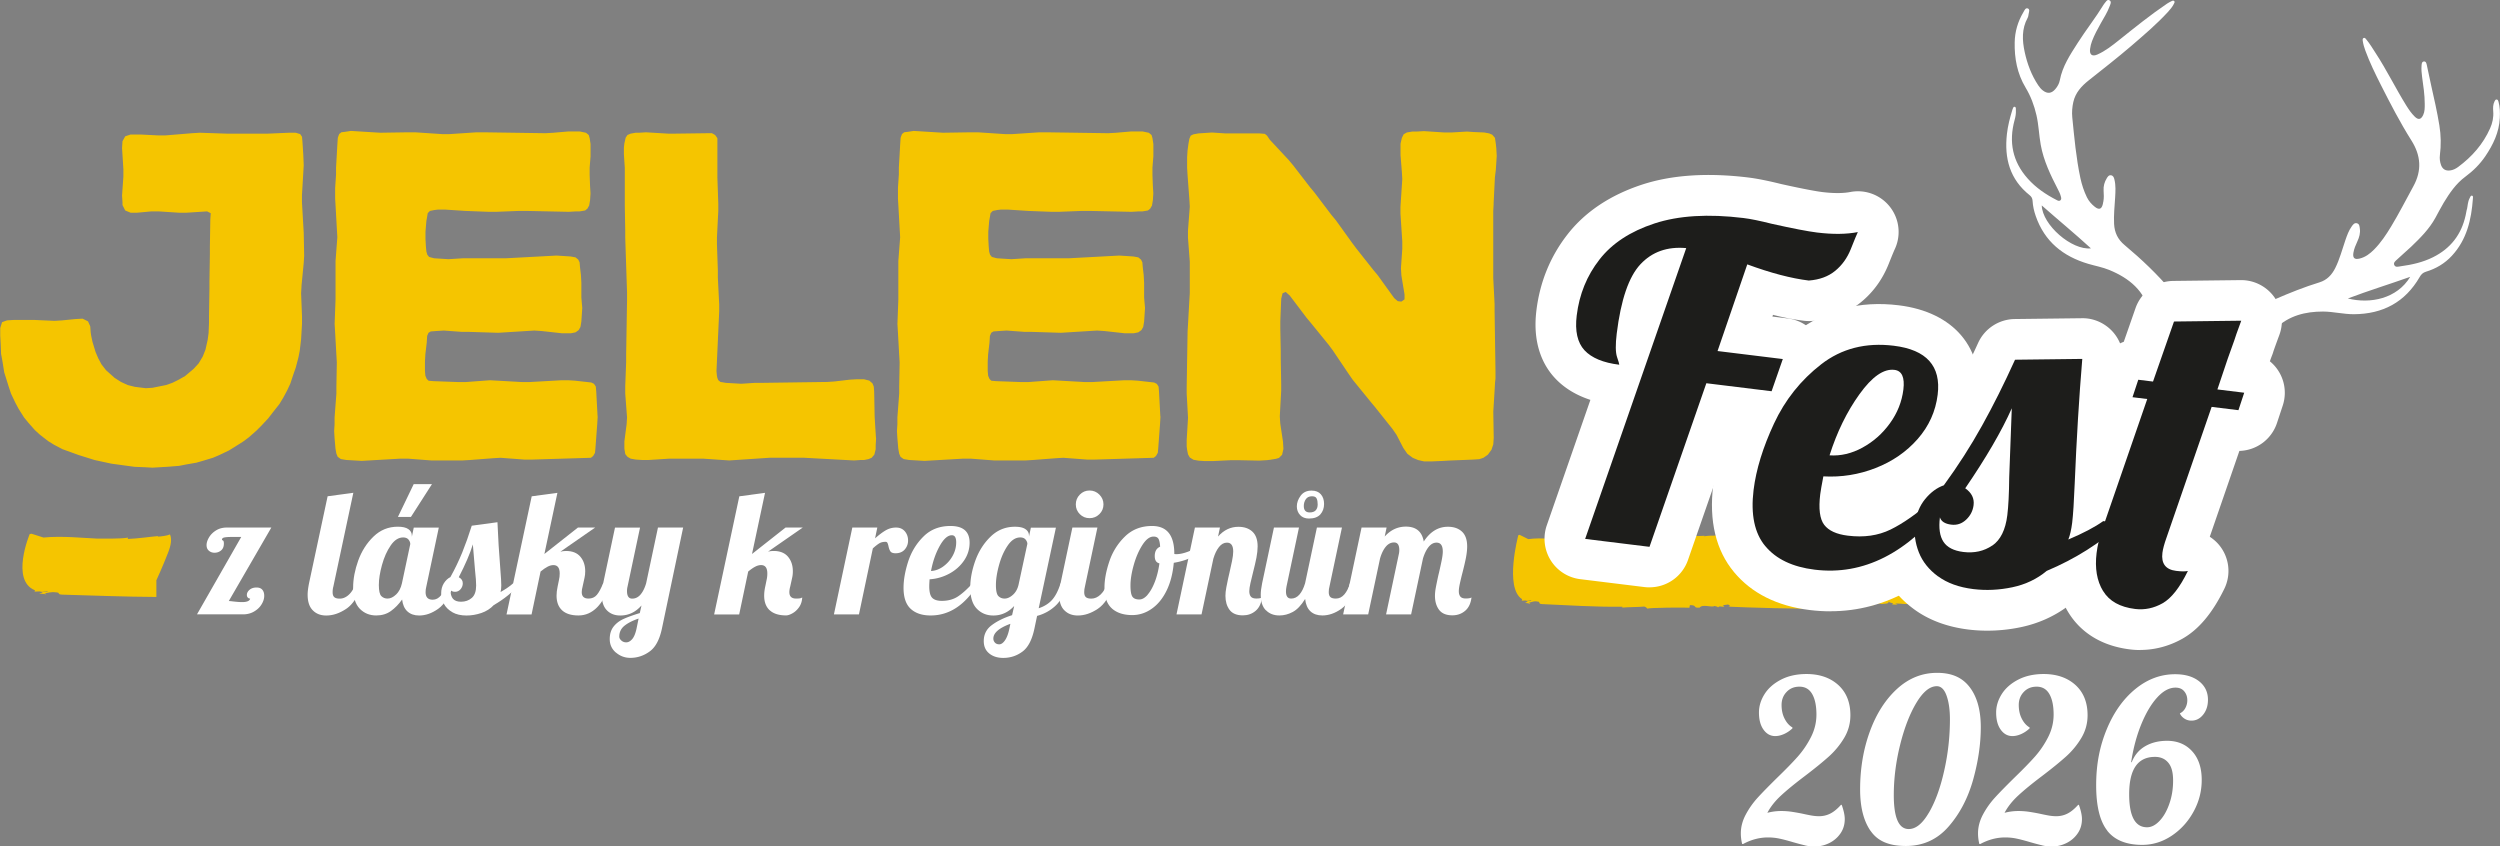
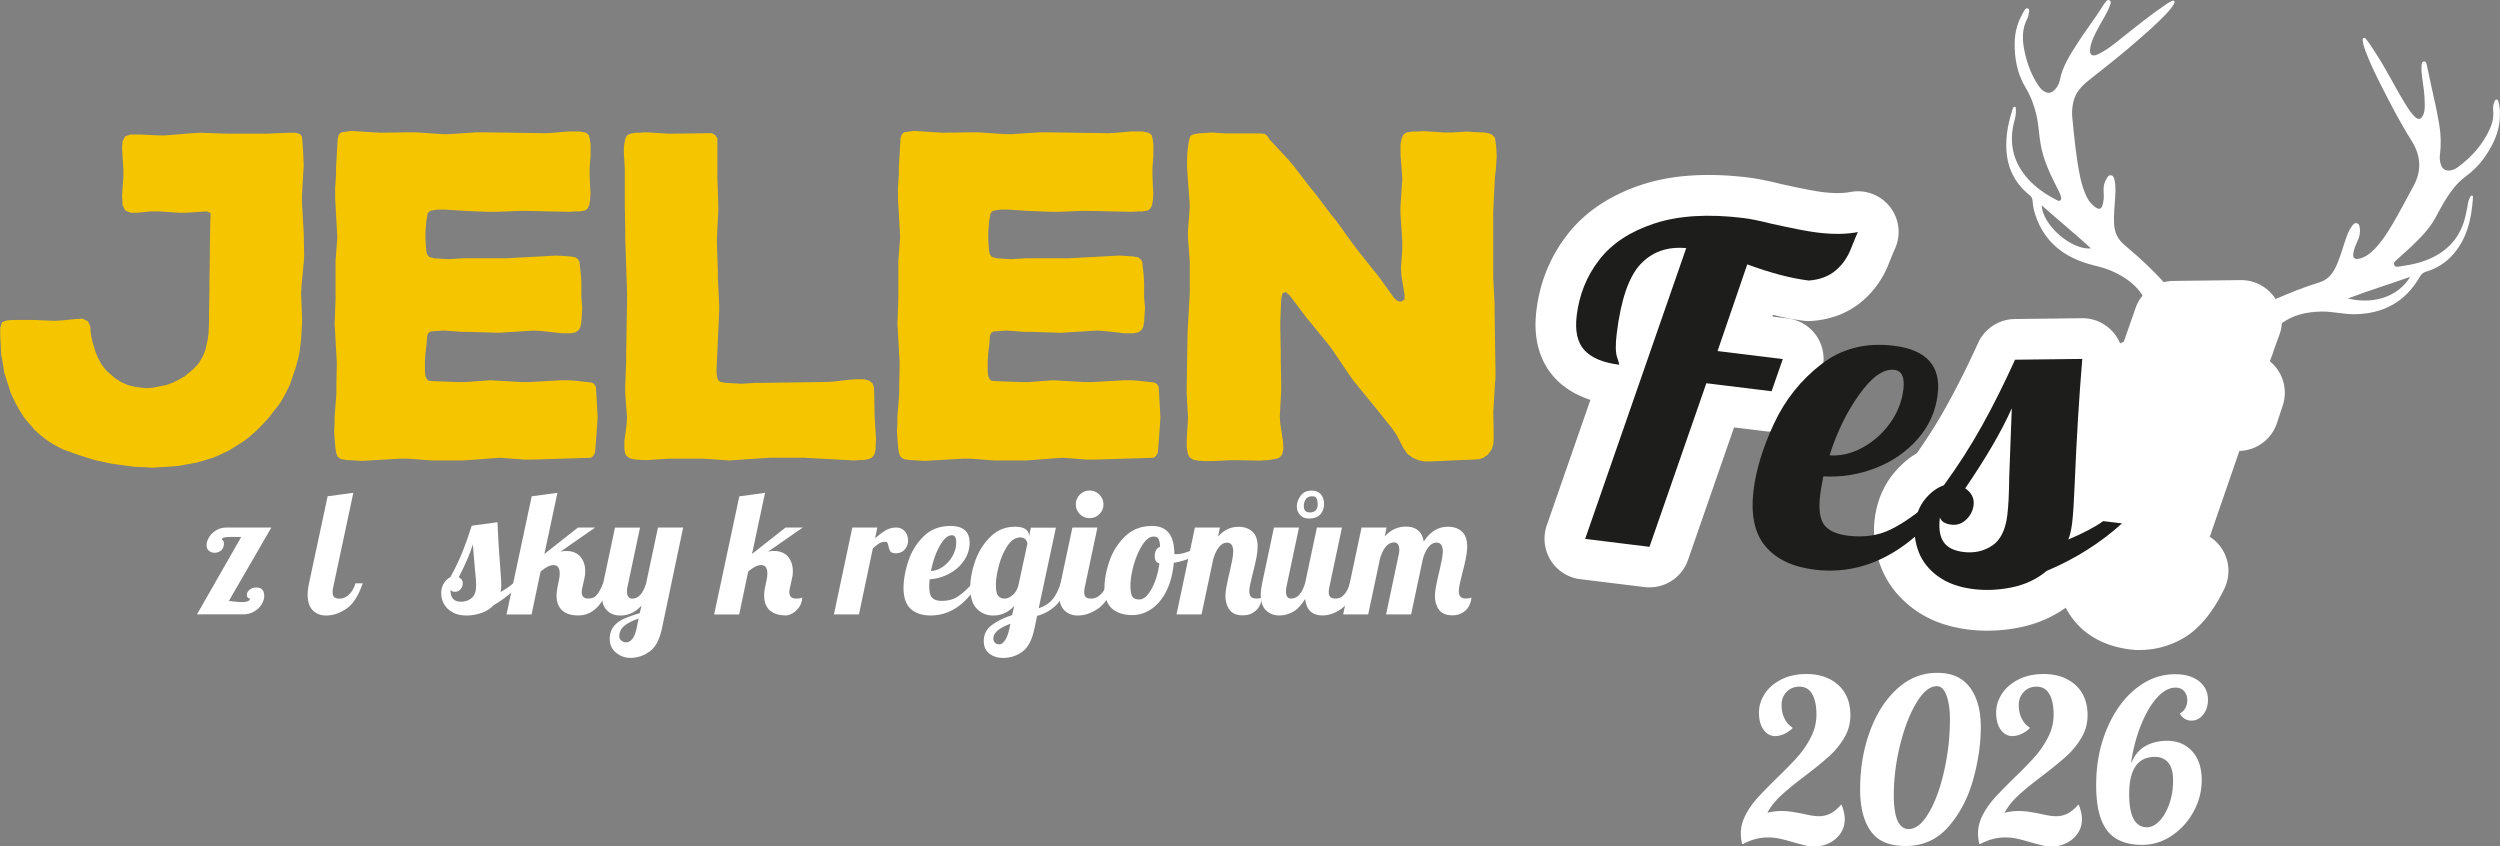
<svg xmlns="http://www.w3.org/2000/svg" id="Layer_2" viewBox="0 0 524.16 177.48">
  <rect x="0" y="0" width="524.16" height="177.48" fill="#808080" stroke="none" />
  <defs>
    <style>.cls-1{fill:#fff}.cls-2{fill:#f5c500}.cls-3{fill:#1d1d1b}</style>
  </defs>
  <g id="Layer_1-2">
-     <path d="m354.2 127.45.11-.58c1.69 0 .49.66 2.05.52.61-.82 2.59.08 3.13-.35-.01.07.75.09.7.35.23-.44.79-.1 1.27-.22.18-.12-.13-.13-.26-.27l1.1-.16c.43.14.54.4.07.45 2.88.16 16.73.59 19.84.36-.4-.34-1.36-.11-1.72-.64.82-.3 1.21.1 1.57-.21.32.79 1.8.19 2.43.98l.24-.45.41.27c3.61-.46.82-.23 4.03-.12 1.85-.07 2.73-.68 3.76-.46-.15 0-.56-.28-.08-.39.08.39 1.28-.28 1.51.11.47-.05 1.99 0 1.48-.53.26.27 1.62.38.81.61.46.02.9.09 1.23-.02l-.59-.15c1.55-.08 2.39.34 3.4-.15l-.57-.21c.93-.03 1.7-.07 2.06.45l-.95.16c1.54-.01 2.46-.05 3.74-.33h-.46c1.63-.54 10.16-.98 11.66-1.64l-.69-.41 1.29-.34c-.15 0-.62 1.33-.75 1.2 2.77-.04 17.17-.36 19.73-.08 1.03.23.19.65.17.72 1.26-.15.54-.43 1.61-.4.29.07-.06.32-.22.38.47-.05.9.09.94-.1-.58-.15-.34-.66-.58-.99l1.37.04-.06.32c.31.01.78-.88 2.12-.7 2.27.14 4.75.03 7.03.1-.04.19-.52.31-1 .42.31.01.77-.04 1.06.1-.55-.34.96-.23.53-.37 1.68-.78 3.84-.07 5.32-.6.13-.71 3.17-12.12 3.17-12.96.46.02.92.03 1.06.1-.12-.2-1.02-.29-1.5-.18l-.08.45c-1.1.16-.26-.27-1.34-.24-.06-.37.94-.45 1.81-.48-.79-.04-1.57-.31-1.89.09-.74-.15.08-.45-.81-.61-.63.11-1.47.47-2.2.25v-.07c-1.76-.38-2.7.56-4.31.18l.17-.12c-.57-.21-1.7.07-2.73-.15.29.07.55.34-.07.38-1.19-.23-1.99 0-2.86-.29l-.83.36c-4.13-.07-20.44.44-24.59.5l.16-.06c-6.32.18-19.3.15-25.83.65-1.01-.35-2.4-.27-3.46-.37.59.15.38.4-.07.39-3.21-.04-.22.24-3.47.4-3.74.33-18.05-.05-21.37-.35-1.78.52-4.01.13-5.76.46l.18-.12c-1.88.2-12.5-.29-14.68-.1l.29.07c-1.9.32-1.64-.25-3.14-.43.2.59-1.43.92-2.05.96l.02-.13c-.94.1-3.06.61-4.61.69l.06-.32c-1.29.35-3.72.2-4.65.24-2.12-.13-5.39-.69-8.23-.27l-1.83-.91-.27.09s-2.95 11.05.79 13.4l-.06.32.74-.04c.89.16 1.3-.21 1.24.11l-1.22-.04c.89.09.27.26-.07.44.37.03.73.07 1.03.17.18-.12-.13-.13-.27-.2.48-.11 1.15-.41 1.73-.27.92.03.06.52 1.13.55 5.63.25 11.08.62 16.77.55.13.13-.02.13-.19.19 1.71-.14 3.24-.09 4.8-.23.43.14.55.34.68.47-.26-.27 8.62-.29 8.76-.22m-321.4-5.77s1.34-2.9 2.46-5.81c.66-1.71.78-2.85.39-3.79-.6.28-1.93.44-2.55.46l.03-.11c-1.29.09-4.22.53-6.35.6l.08-.28c-1.78.3-5.12.18-6.4.21-2.92-.12-7.43-.61-11.34-.23l-2.52-.8-.37.08s-4.07 9.71 1.1 11.78l-.08.28 1.02-.04c1.22.14 1.79-.19 1.71.09l-1.68-.03c1.23.08.37.23-.1.39.51.03 1.01.06 1.42.15.24-.11-.18-.12-.37-.18.66-.1 1.58-.36 2.39-.23 1.26.03.08.46 1.55.49 6.59.18 13.01.45 19.6.48v-3.5Z" class="cls-2" />
    <path d="M428.08 43.07c.13 4.1 6.29 9.44 10.31 9-3.37-3.09-6.85-5.95-10.31-9m12.91-.76c.15-.78.11-1.57.06-2.35-.06-.93.17-1.79.66-2.58.2-.33.43-.71.91-.63.46.08.6.48.69.86.32 1.25.23 2.53.16 3.8-.11 1.85-.32 3.69-.22 5.54.09 1.81.78 3.25 2.21 4.44 3.54 2.96 6.88 6.13 9.86 9.66.63.74 1.17 1.55 1.75 2.33.21.28.26.53-.08.76-1.23.88-2.49 1.68-3.94 2.17-.42.14-.86.2-1.3.16-.5-.04-.9-.28-1.01-.8-1.05-4.7-4.3-7.34-8.5-9.07-1.42-.58-2.93-.85-4.39-1.28-5.3-1.56-9.18-4.68-11.03-10.03-.36-1.03-.6-2.1-.66-3.19-.03-.51-.22-.85-.61-1.17-4.17-3.32-5.34-7.74-4.77-12.83.19-1.71.62-3.36 1.12-5 .01-.04.02-.09.04-.13.12-.23.15-.65.48-.58.31.07.23.47.24.73.04.7-.08 1.38-.27 2.05-1.25 4.58-.44 8.7 2.76 12.28 1.7 1.91 3.78 3.32 6.04 4.48.25.13.52.29.78.09.29-.22.2-.54.12-.83-.13-.52-.36-1-.61-1.47-1.54-2.99-3.01-6.02-3.61-9.36-.37-2.04-.42-4.14-.89-6.18-.47-2.07-1.2-4.01-2.3-5.84-1.74-2.89-2.34-6.12-2.27-9.46.04-2.26.67-4.38 1.83-6.33.21-.36.43-.96.92-.78.5.18.23.77.17 1.18-.04.27-.08.57-.21.8-1.26 2.3-1.14 4.72-.61 7.17.54 2.48 1.42 4.84 2.84 6.97.27.41.58.78.97 1.08.96.74 1.82.64 2.61-.29.46-.54.81-1.16.94-1.84.55-2.95 2.18-5.38 3.75-7.84 1.74-2.73 3.76-5.28 5.45-8.05.04-.06.07-.12.12-.17.32-.33.58-1.01 1.11-.71.5.29.14.9-.02 1.33-.45 1.22-1.16 2.31-1.79 3.44-.69 1.23-1.37 2.47-1.87 3.79-.2.52-.33 1.06-.4 1.61-.17 1.22.42 1.68 1.53 1.19 1.69-.75 3.12-1.89 4.55-3.03 3.29-2.63 6.57-5.28 10.06-7.64.29-.19.6-.35.91-.51.18-.09.4-.21.58-.03.18.18.04.39-.05.57-.32.65-.79 1.2-1.27 1.73-2.38 2.58-5.04 4.84-7.69 7.12-2.9 2.49-5.92 4.83-8.91 7.21-1.51 1.2-2.79 2.58-3.23 4.55-.23 1.05-.32 2.11-.22 3.17.43 4.28.81 8.57 1.71 12.79.3 1.38.74 2.72 1.36 4 .4.81.97 1.46 1.67 2.01.88.69 1.42.49 1.67-.58.04-.16.06-.32.09-.48m64.36 15.73c-4.41 1.57-8.73 2.89-13.08 4.54 4.72 1.19 10.31.04 13.08-4.54m11.89-14.13c.16-.69.15-1.59.58-2.39.12-.22.19-.56.49-.49.28.06.2.39.18.6-.32 4.42-1.27 8.61-4.41 12-1.5 1.62-3.34 2.71-5.44 3.34-.62.19-.99.54-1.31 1.11-3.06 5.29-7.73 7.76-13.78 7.8-2.18.01-4.32-.55-6.49-.56-3.7 0-7.11.85-9.89 3.49-.49.46-.93.97-1.3 1.53-.42.66-.86.78-1.59.47-.47-.2-.88-.5-1.26-.85-.93-.89-1.64-1.94-2.35-3-.28-.42-.23-.67.19-.96 1.91-1.33 4-2.33 6.12-3.25 3.06-1.33 6.15-2.57 9.34-3.55 1.58-.49 2.58-1.56 3.3-2.98.94-1.87 1.45-3.9 2.13-5.86.35-1.01.7-2.01 1.33-2.89.26-.36.54-.77 1.05-.67.57.12.59.66.65 1.11.14.95-.11 1.83-.51 2.69-.36.78-.7 1.56-.84 2.42-.17 1.06.23 1.45 1.28 1.2 1.24-.29 2.21-1.04 3.08-1.92 1.41-1.43 2.51-3.09 3.54-4.79 1.67-2.75 3.12-5.62 4.67-8.44 1.83-3.32 1.59-6.47-.41-9.63-2.36-3.74-4.39-7.67-6.39-11.62-1.19-2.36-2.35-4.73-3.26-7.21-.24-.65-.44-1.32-.54-2.01-.03-.22-.08-.51.16-.63.25-.13.43.11.57.29.74.89 1.33 1.89 1.96 2.86 2.32 3.55 4.18 7.37 6.41 10.97.53.85 1.08 1.67 1.8 2.37.75.74 1.31.61 1.76-.34.35-.74.33-1.54.33-2.32 0-1.93-.3-3.83-.56-5.73-.1-.76-.17-1.52-.11-2.28.03-.37.04-.84.47-.9.47-.07.57.44.64.77.32 1.4.59 2.81.9 4.21.63 2.8 1.27 5.6 1.73 8.43.34 2.07.37 4.14.11 6.22-.09.72 0 1.44.25 2.12.32.84.96 1.21 1.86 1.1.64-.07 1.21-.36 1.71-.73 2.9-2.14 5.22-4.77 6.7-8.09.51-1.14.76-2.32.66-3.57-.06-.72-.06-1.44.28-2.11.1-.19.19-.4.44-.38.25.02.32.24.38.44.32 1.13.34 2.29.28 3.44-.14 3-1.39 5.58-3.03 8.01-1.14 1.68-2.56 3.09-4.2 4.3-1.95 1.44-3.3 3.42-4.54 5.47-.62 1.03-1.16 2.11-1.74 3.16-1.29 2.35-3.16 4.21-5.07 6.04-.95.91-1.98 1.75-2.93 2.66-.32.31-.87.67-.61 1.2.26.54.87.31 1.33.25 2.35-.32 4.65-.83 6.79-1.9 3.68-1.83 5.95-4.76 6.83-8.76.08-.36.14-.73.25-1.26" class="cls-1" />
    <path d="m63.22 59.96-.09 1.52.19 4.83v1.61l-.19 3.22-.28 2.37-.28 1.42-.57 2.18-.47 1.33-.66 1.99-.66 1.42-.76 1.42-.85 1.42-1.42 1.8-.95 1.23-1.42 1.52-1.04 1.04-1.61 1.42-1.14.85-1.8 1.14-1.23.76-1.99.95-1.33.57-2.18.66-1.33.38-2.18.38-1.42.28-2.37.19-3.22.19-1.61-.09-2.18-.09-4.83-.66-3.51-.76-3.32-1.04-3.41-1.23-1.8-.95-1.23-.76-1.71-1.33-1.04-.95-1.42-1.61-.85-1.04-1.14-1.8-.66-1.23-.95-1.99-.47-1.42-.95-3.03-.38-2.37-.28-1.52L.14 72l-.09-1.61v-1.61l.38-1.23 1.04-.38 1.42-.09h4.27l4.27.19 1.52-.09 2.84-.28 1.52-.09 1.14.57.47 1.04.09 1.23.09.66.28 1.33.66 2.18.57 1.33.66 1.23.95 1.23 1.8 1.61 1.33.85 1.42.66 1.52.38 2.27.28 1.42-.09 2.84-.57 1.33-.47 1.33-.66 1.33-.76 1.8-1.52 1.04-1.14.85-1.42.57-1.42.47-2.09.19-1.42.09-2.18v-1.42l.09-5.69v-1.52l.09-5.78v-1.52l.09-5.69.09-1.33-.76-.38-4.36.28h-1.52l-4.27-.28h-1.52l-3.03.28h-1.33l-1.14-.47-.57-1.14v-.57L25.59 41l.28-3.98V35.5l-.28-4.46.09-1.42.57-1.04 1.14-.38h1.99l3.79.19h1.52l5.69-.47 1.52-.09 5.59.19h8.72l4.36-.19h1.42l.95.28.38.57.09 1.04.09 1.33.09 1.42.09 2.18-.09 1.52-.28 4.74v1.52l.28 4.83.09 1.52.09 4.83-.09 1.52-.47 4.83Zm62.09 27.39-.09 1.52-.38 5.12-.09.95-.38.66-.47.38-12.42.38h-1.52l-5.02-.38-1.52.09-4.93.38-1.52.09h-6.54l-4.93-.38h-1.52l-8.15.47-3.22-.19-1.14-.19-.66-.47-.28-.66-.19-1.04-.19-2.18-.09-1.52.09-1.42v-1.42l.38-5.02V81l.09-5.02-.09-1.52-.28-5.02-.09-1.52.19-5.12v-8.06l.38-5.02-.09-1.52-.28-5.02-.09-1.52v-2.27l.19-2.84v-1.42l.28-4.93.09-1.33.28-.76.47-.38.76-.09 1.23-.19 6.16.38 5.78-.09h1.52l5.69.38h1.52l5.69-.38h1.52l12.89.19 1.61-.09 3.22-.28h2.37l1.33.28.57.47.19.66.19 1.23v2.56l-.19 2.37v1.61l.09 2.37.09 1.42-.09 1.42-.19 1.14-.38.66-.47.38-1.14.19h-.76l-1.52.09-8.91-.19h-1.52l-4.83.19h-1.52l-4.93-.19-4.27-.28h-1.42l-.76.09-.95.19-.47.47-.09.57-.19 1.04-.19 2.27v1.52l.09 1.61.1 1.04.19.66.38.47 1.04.28 3.03.19 3.03-.19h9l10.62-.57 2.94.19 1.04.19.57.47.28.57.09 1.04.19 1.61.09 1.61v3.13l.19 2.18-.19 2.84-.19 1.14-.38.66-.66.47-.95.19h-1.9l-4.27-.47-1.52-.1-7.58.47-6.07-.19h-1.52l-3.79-.28-1.61.1-1.14.09-.47.28-.28.66-.09 1.42-.28 2.37-.09 1.52v2.09l.09.95.28.66.38.38 1.04.09 5.21.19h1.52l5.12-.38 6.73.38h1.52l6.73-.38h1.42l1.42.09 3.41.38.57.28.38.57.09 1.04.28 5.21Zm58.38 4.46-.09 1.52v.85l-.28 1.14-.57.66-.66.28-.95.19h-.76l-1.33.09-10.52-.57h-7.11l-8.53.57-5.5-.38h-7.01l-4.36.28h-1.42l-1.33-.09-1.04-.19-.66-.38-.47-.57-.19-1.14v-1.52l.47-3.6.09-1.42-.38-5.02v-1.52l.19-5.02v-1.52l.19-11.56v-1.52l-.38-11.56v-1.52l-.09-5.02v-8.06l-.19-2.84v-1.42l.09-.85.28-1.23.38-.57.66-.28 1.04-.19h.76l1.42-.09 4.64.28h1.52l6.73-.09h.95l.66.38.47.66v8.25l.19 5.5v1.52l-.28 5.5v1.52l.19 5.5v1.52l.28 5.5v1.52l-.57 12.51.09.95.09.47.19.47.47.38 1.14.19 3.22.19 2.84-.19h1.52l13.65-.19 1.52-.1 3.22-.38 1.52-.09h1.42l1.14.28.66.57.28.66.09 1.04.1 5.31.09 1.52.19 2.94Zm59.62-4.46-.09 1.52-.38 5.12-.09.95-.38.66-.47.38-12.42.38h-1.52l-5.02-.38-1.52.09-4.93.38-1.52.09h-6.54l-4.93-.38h-1.52l-8.15.47-3.22-.19-1.14-.19-.66-.47-.28-.66-.19-1.04-.19-2.18-.09-1.52.09-1.42v-1.42l.38-5.02V81l.09-5.02-.09-1.52-.28-5.02-.09-1.52.19-5.12v-8.06l.38-5.02-.09-1.52-.28-5.02-.09-1.52v-2.27l.19-2.84v-1.42l.28-4.93.09-1.33.28-.76.47-.38.76-.09 1.23-.19 6.16.38 5.78-.09h1.52l5.69.38h1.52l5.69-.38h1.52l12.89.19 1.61-.09 3.22-.28h2.37l1.33.28.57.47.19.66.19 1.23v2.56l-.19 2.37v1.61l.09 2.37.09 1.42-.09 1.42-.19 1.14-.38.66-.47.38-1.14.19h-.76l-1.52.09-8.91-.19h-1.52l-4.83.19h-1.52l-4.93-.19-4.27-.28h-1.42l-.76.09-.95.19-.47.47-.09.57-.19 1.04-.19 2.27v1.52l.09 1.61.09 1.04.19.66.38.47 1.04.28 3.03.19 3.03-.19h9l10.62-.57 2.94.19 1.04.19.57.47.28.57.09 1.04.19 1.61.09 1.61v3.13l.19 2.18-.19 2.84-.19 1.14-.38.66-.66.47-.95.19h-1.9l-4.27-.47-1.52-.1-7.58.47-6.07-.19h-1.52l-3.79-.28-1.61.1-1.14.09-.47.28-.28.66-.09 1.42-.28 2.37-.09 1.52v2.09l.09.95.28.66.38.38 1.04.09 5.21.19h1.52l5.12-.38 6.73.38h1.52l6.73-.38h1.42l1.42.09 3.41.38.57.28.38.57.09 1.04.28 5.21Zm69.86-44.64-.09 1.52v14.03l.28 5.5v1.52l.19 12.51v1.61l-.09.76-.09 1.61-.28 4.55.09 5.5-.09 1.33-.38 1.14-.76 1.04-.95.66-.85.28-1.33.09-4.83.19-1.52.09-2.37.1h-1.52l-1.23-.28-1.14-.47-1.14-.85-.85-1.23-1.42-2.75-.85-1.23-3.7-4.64-.95-1.14-3.7-4.55-.85-1.23-3.32-4.93-.85-1.14-3.7-4.55-.95-1.14-3.51-4.64-.85-.76-.66.28-.28 1.14-.19 4.74v1.52l.09 4.74v1.52l.09 5.31v1.52l-.29 5.31.1 1.52.57 3.79.09 1.52-.28 1.23-.66.66-.66.19-1.14.19-.76.09-1.61.09-4.36-.09h-1.52l-3.89.19h-1.52l-1.42-.09-1.04-.19-.76-.47-.38-.66-.19-.95-.09-.66v-1.42l.19-3.13.09-1.52-.28-5.02v-1.52l.19-11.56.09-1.52.28-5.02.09-1.52v-6.54l-.38-5.02v-1.52l.38-5.02-.09-1.52-.38-5.12-.09-1.52v-2.18l.09-1.42.19-1.42.19-1.04.28-.66.57-.28 1.04-.19 2.84-.19 2.84.19h7.11l1.14.09.47.38.57.85 3.98 4.27.95 1.14 3.51 4.55.95 1.14 3.51 4.64.95 1.14 3.41 4.74.85 1.14 3.6 4.55.95 1.14 3.41 4.74.76.66.76.09.66-.47v-1.04l-.66-3.98-.09-1.52.28-4.08v-1.52l-.38-5.78v-1.52l.38-5.78-.09-1.52-.28-3.51v-2.37l.28-1.23.38-.76.66-.38 1.14-.19h.85l1.61-.09 4.27.28h1.52l3.22-.19 1.42.1 2.18.09 1.04.19.66.28.57.66.19 1.33.09.85.09 1.61-.19 2.94-.19 1.52-.28 5.59Z" class="cls-2" />
    <path d="M378.44 177.24c-.68-.16-1.51-.38-2.49-.66-1.17-.35-2.14-.6-2.9-.76-.76-.16-1.55-.24-2.37-.24-1.77 0-3.51.46-5.22 1.38h-.19c-.19-.76-.28-1.5-.28-2.23 0-1.33.34-2.63 1.02-3.92a17.39 17.39 0 0 1 2.49-3.54c.98-1.08 2.33-2.45 4.03-4.13 1.8-1.74 3.26-3.23 4.37-4.48 1.11-1.25 2.04-2.63 2.8-4.13.76-1.5 1.14-3.08 1.14-4.72 0-1.8-.29-3.23-.88-4.27-.59-1.04-1.48-1.57-2.68-1.57-1.11 0-2.01.37-2.71 1.12-.7.74-1.04 1.65-1.04 2.73s.21 2.03.64 2.87c.43.84.97 1.45 1.64 1.83v.19c-.54.51-1.12.9-1.76 1.19-.63.28-1.25.43-1.85.43-.98 0-1.8-.44-2.44-1.33-.65-.89-.97-2.09-.97-3.61 0-1.33.39-2.61 1.16-3.84s1.92-2.25 3.44-3.04 3.31-1.19 5.36-1.19c2.75 0 4.97.77 6.67 2.3 1.69 1.54 2.54 3.65 2.54 6.34 0 1.71-.43 3.29-1.3 4.75a16.86 16.86 0 0 1-3.2 3.89c-1.27 1.14-2.96 2.52-5.08 4.13-2.09 1.58-3.75 2.94-4.98 4.08-1.23 1.14-2.18 2.34-2.85 3.61.92-.25 1.9-.38 2.94-.38.76 0 1.55.06 2.37.19.82.13 1.6.27 2.33.43.13.03.54.12 1.26.26.71.14 1.35.21 1.92.21.85 0 1.64-.18 2.37-.55.73-.36 1.49-.99 2.28-1.87l.14.09c.41 1.17.62 2.15.62 2.94 0 1.11-.29 2.1-.88 2.97a6.05 6.05 0 0 1-2.35 2.04c-.98.49-2.03.74-3.13.74-.63 0-1.29-.08-1.97-.24Zm13.74-3.04c-1.46-2.12-2.18-5.01-2.18-8.68 0-4.37.68-8.42 2.04-12.15 1.36-3.73 3.27-6.71 5.72-8.95 2.45-2.23 5.24-3.35 8.38-3.35s5.32 1.01 6.86 3.04c1.53 2.02 2.3 4.81 2.3 8.35s-.54 7.19-1.61 11.03c-1.08 3.84-2.79 7.12-5.15 9.82s-5.34 4.06-8.95 4.06-5.95-1.06-7.4-3.18Zm12.24-3.8c1.33-2.28 2.4-5.2 3.2-8.78.81-3.57 1.21-7.18 1.21-10.82 0-1.99-.24-3.65-.71-4.96s-1.16-1.97-2.04-1.97c-1.46 0-2.88 1.16-4.27 3.46-1.39 2.31-2.53 5.25-3.42 8.83-.89 3.58-1.33 7.09-1.33 10.54 0 4.75 1.04 7.12 3.13 7.12 1.49 0 2.89-1.14 4.22-3.42Zm23.75 6.84c-.68-.16-1.51-.38-2.49-.66-1.17-.35-2.14-.6-2.9-.76-.76-.16-1.55-.24-2.37-.24-1.77 0-3.51.46-5.22 1.38H415c-.19-.76-.28-1.5-.28-2.23 0-1.33.34-2.63 1.02-3.92a17.39 17.39 0 0 1 2.49-3.54c.98-1.08 2.33-2.45 4.03-4.13 1.8-1.74 3.26-3.23 4.37-4.48 1.11-1.25 2.04-2.63 2.8-4.13.76-1.5 1.14-3.08 1.14-4.72 0-1.8-.29-3.23-.88-4.27-.59-1.04-1.48-1.57-2.68-1.57-1.11 0-2.01.37-2.71 1.12-.7.74-1.04 1.65-1.04 2.73s.21 2.03.64 2.87c.43.84.97 1.45 1.64 1.83v.19c-.54.51-1.12.9-1.76 1.19-.63.28-1.25.43-1.85.43-.98 0-1.8-.44-2.44-1.33-.65-.89-.97-2.09-.97-3.61 0-1.33.39-2.61 1.16-3.84s1.92-2.25 3.44-3.04 3.31-1.19 5.36-1.19c2.75 0 4.97.77 6.67 2.3 1.69 1.54 2.54 3.65 2.54 6.34 0 1.71-.43 3.29-1.3 4.75a16.86 16.86 0 0 1-3.2 3.89c-1.27 1.14-2.96 2.52-5.08 4.13-2.09 1.58-3.75 2.94-4.98 4.08-1.23 1.14-2.18 2.34-2.85 3.61.92-.25 1.9-.38 2.94-.38.76 0 1.55.06 2.37.19.82.13 1.6.27 2.33.43.13.03.54.12 1.26.26.71.14 1.35.21 1.92.21.85 0 1.64-.18 2.37-.55.73-.36 1.49-.99 2.28-1.87l.14.09c.41 1.17.62 2.15.62 2.94 0 1.11-.29 2.1-.88 2.97a6.05 6.05 0 0 1-2.35 2.04c-.98.49-2.03.74-3.13.74-.63 0-1.29-.08-1.97-.24Zm13.67-3.06c-1.57-1.98-2.35-5.16-2.35-9.56s.74-8.14 2.21-11.7c1.47-3.56 3.47-6.38 6-8.45 2.53-2.07 5.31-3.11 8.35-3.11 2.09 0 3.76.49 5.01 1.47s1.87 2.28 1.87 3.89c0 1.23-.33 2.27-1 3.11-.67.84-1.49 1.26-2.47 1.26-.54 0-1.03-.14-1.47-.43-.44-.29-.76-.65-.95-1.09.51-.25.89-.63 1.16-1.14.27-.51.4-1.04.4-1.61 0-.73-.21-1.35-.64-1.87-.43-.52-1.04-.78-1.83-.78-1.3 0-2.57.68-3.82 2.04-1.25 1.36-2.37 3.24-3.35 5.62-.98 2.39-1.69 5.05-2.14 8l.14-.05c.57-1.45 1.5-2.56 2.8-3.32 1.3-.76 2.83-1.14 4.6-1.14 2.18 0 3.94.74 5.27 2.21s1.99 3.47 1.99 6c0 2.34-.57 4.56-1.71 6.64-1.14 2.09-2.67 3.77-4.58 5.05-1.92 1.28-3.98 1.92-6.19 1.92-3.32 0-5.77-.99-7.33-2.97Zm10.91-2.04c.84-.87 1.53-2.06 2.06-3.56.54-1.5.81-3.14.81-4.91s-.34-2.97-1.02-3.77c-.68-.81-1.61-1.21-2.78-1.21-3.61 0-5.41 2.61-5.41 7.83 0 4.62 1.25 6.93 3.75 6.93.88 0 1.75-.43 2.59-1.31ZM50.58 112.58h-2.04c-.68 0-1.18.04-1.51.11-.33.07-.49.23-.49.47 0 .05.07.1.2.16s.2.27.2.64c0 .63-.19 1.11-.58 1.44-.39.33-.85.49-1.38.49-.46 0-.86-.14-1.18-.42-.33-.28-.49-.67-.49-1.18s.18-1.06.53-1.64c.35-.58.85-1.07 1.49-1.46.64-.39 1.38-.58 2.2-.58h9.36l-8.92 15.41c.15 0 .41.02.8.07.83.1 1.48.15 1.97.15 1.04 0 1.61-.24 1.71-.73-.22-.02-.39-.1-.51-.24-.12-.13-.18-.31-.18-.53 0-.39.18-.75.55-1.07s.86-.49 1.49-.49c.53 0 .93.16 1.2.47.27.32.4.74.4 1.27 0 .58-.18 1.18-.55 1.78-.36.61-.89 1.11-1.57 1.51s-1.46.6-2.33.6H41.3l9.29-16.25Zm14.99 15.37c-.72-.73-1.07-1.82-1.07-3.28 0-.61.1-1.4.29-2.37l3.9-18.25 5.39-.73-4.19 19.67c-.1.36-.15.75-.15 1.17 0 .49.11.83.35 1.04.23.21.61.31 1.15.31.7 0 1.36-.3 1.97-.89.61-.59 1.04-1.37 1.31-2.31h1.53c-.9 2.62-2.05 4.4-3.46 5.34-1.41.94-2.8 1.4-4.19 1.4-1.17 0-2.11-.36-2.82-1.09Z" class="cls-1" />
-     <path d="M75.42 127.62c-.92-.95-1.38-2.43-1.38-4.44 0-1.8.36-3.68 1.07-5.66.72-1.98 1.78-3.65 3.21-5.03 1.42-1.37 3.11-2.06 5.08-2.06 1 0 1.74.17 2.22.51.49.34.73.79.73 1.35v.26l.4-1.93H92L89.38 123c-.1.36-.15.75-.15 1.17 0 1.04.5 1.57 1.49 1.57.68 0 1.27-.32 1.77-.95.5-.63.89-1.46 1.18-2.48h1.53c-.9 2.62-2.01 4.4-3.33 5.34-1.32.94-2.65 1.4-3.99 1.4-1.02 0-1.84-.29-2.46-.86-.62-.57-.99-1.4-1.11-2.5-.7 1-1.49 1.8-2.35 2.42-.86.62-1.89.93-3.08.93-1.38 0-2.54-.47-3.46-1.42Zm7.63-2.97c.59-.57 1-1.35 1.22-2.35l1.75-8.23c0-.32-.12-.62-.36-.93-.24-.3-.62-.46-1.13-.46-.97 0-1.85.56-2.62 1.69-.78 1.13-1.38 2.49-1.82 4.08-.44 1.59-.66 2.99-.66 4.21s.18 1.99.53 2.33c.35.34.78.51 1.29.51.61 0 1.21-.29 1.8-.86Zm3.7-23.15h3.82l-4.41 6.88h-2.73l3.31-6.88Z" class="cls-1" />
    <path d="M94.87 128.37c-.8-.45-1.4-1.03-1.79-1.75-.39-.72-.58-1.46-.58-2.24s.19-1.5.56-2.09c.38-.59.83-1.03 1.37-1.29.95-1.7 1.77-3.42 2.48-5.15.7-1.74 1.37-3.61 2-5.63l5.39-.73c.12 3.11.33 6.47.62 10.09.12 1.46.18 2.51.18 3.17 0 .56-.05 1.02-.15 1.38 1.14-.66 2.02-1.26 2.62-1.82h1.53c-1.55 1.8-3.41 3.31-5.57 4.55-.7.75-1.57 1.31-2.6 1.66-1.03.35-2.07.53-3.11.53-1.17 0-2.15-.22-2.95-.67Zm4.05-3.01c.61-.53.91-1.4.91-2.59 0-.73-.07-1.75-.22-3.06-.24-2.77-.4-4.63-.47-5.57-.58 1.92-1.57 4.21-2.95 6.88.56.29.84.72.84 1.27 0 .46-.15.87-.46 1.24-.3.36-.69.55-1.15.55-.51 0-.84-.16-.98-.47 0 .87.18 1.52.53 1.93.35.41.92.62 1.69.62.9 0 1.65-.27 2.26-.8Z" class="cls-1" />
    <path d="M117.86 127.97c-.78-.72-1.17-1.74-1.17-3.08 0-.58.07-1.21.22-1.89l.29-1.42c.1-.41.15-.86.15-1.35 0-1.17-.44-1.75-1.31-1.75-.39 0-.8.11-1.22.33-.43.22-.92.56-1.48 1.02l-1.89 9h-5.25l5.28-24.77 5.39-.73-2.73 12.82 7.03-5.54h3.61l-7.29 5.06c.36-.1.77-.15 1.2-.15 1.31 0 2.31.4 2.99 1.2.68.8 1.02 1.82 1.02 3.06 0 .51-.05.97-.15 1.38l-.4 1.82c-.12.44-.18.83-.18 1.17 0 .9.47 1.35 1.42 1.35.73 0 1.31-.26 1.75-.78.44-.52.87-1.33 1.31-2.42h1.53c-1.51 4.49-3.74 6.74-6.7 6.74-1.51 0-2.65-.36-3.42-1.07Z" class="cls-1" />
    <path d="M129.13 136.82c-.86-.74-1.29-1.68-1.29-2.82 0-1.07.27-1.94.8-2.62.53-.68 1.23-1.21 2.08-1.6.85-.39 1.99-.8 3.42-1.24l.36-1.6c-1.24 1.41-2.72 2.11-4.44 2.11-1.17 0-2.11-.36-2.82-1.09-.72-.73-1.07-1.82-1.07-3.28 0-.61.1-1.4.29-2.37l2.48-11.69h5.25L131.57 123c-.07.29-.11.6-.11.91 0 1.07.36 1.6 1.09 1.6.68 0 1.26-.29 1.75-.86.49-.57.87-1.35 1.17-2.35l2.48-11.69h5.28l-4.44 21.13c-.49 2.33-1.34 3.95-2.57 4.84-1.23.9-2.58 1.35-4.06 1.35-1.14 0-2.14-.37-3.01-1.11Zm3.41-2.81c.39-.45.69-1.17.91-2.17l.44-2.15c-1.29.44-2.28.95-2.99 1.53-.7.58-1.06 1.33-1.06 2.26 0 .29.15.56.44.82.29.26.63.38 1.02.38.44 0 .85-.23 1.24-.67Zm28.85-6.04c-.78-.72-1.17-1.74-1.17-3.08 0-.58.07-1.21.22-1.89l.29-1.42c.1-.41.15-.86.15-1.35 0-1.17-.44-1.75-1.31-1.75-.39 0-.8.11-1.22.33-.43.22-.92.56-1.48 1.02l-1.89 9h-5.25l5.28-24.77 5.39-.73-2.73 12.82 7.03-5.54h3.61l-7.29 5.06c.36-.1.77-.15 1.2-.15 1.31 0 2.31.4 2.99 1.2.68.8 1.02 1.82 1.02 3.06 0 .51-.05.97-.15 1.38l-.4 1.82c-.12.44-.18.83-.18 1.17 0 .9.47 1.35 1.42 1.35.53 0 .87-.04 1.02-.11.15-.07.23-.11.26-.11-.05.8-.27 1.48-.67 2.04s-.86.98-1.38 1.27c-.52.29-.97.44-1.33.44-1.51 0-2.65-.36-3.42-1.07Zm17.3-17.36h5.25l-.47 2.26c.83-.73 1.57-1.29 2.24-1.68.67-.39 1.39-.58 2.17-.58s1.39.27 1.84.8c.45.53.67 1.18.67 1.93 0 .7-.23 1.32-.69 1.86-.46.53-1.11.8-1.93.8-.53 0-.89-.13-1.07-.38-.18-.25-.32-.62-.42-1.11-.07-.32-.15-.55-.22-.69-.07-.15-.21-.22-.4-.22-.51 0-.94.1-1.29.31-.35.21-.81.56-1.37 1.07l-2.91 13.84h-5.25l3.86-18.21Zm12.24 17.03c-1-.93-1.49-2.4-1.49-4.39 0-1.68.33-3.52.98-5.54.66-2.02 1.72-3.76 3.21-5.23 1.48-1.47 3.36-2.2 5.65-2.2 2.67 0 4.01 1.17 4.01 3.5 0 1.36-.39 2.61-1.17 3.75-.78 1.14-1.81 2.06-3.1 2.75a9.934 9.934 0 0 1-4.12 1.18c-.05.73-.07 1.21-.07 1.46 0 1.19.21 2 .62 2.42.41.42 1.08.64 2 .64 1.31 0 2.43-.3 3.37-.91.93-.61 1.96-1.53 3.08-2.77h1.24c-2.7 4.49-6.03 6.74-10.02 6.74-1.8 0-3.19-.47-4.19-1.4Zm6.83-8.87c.81-.58 1.47-1.32 1.97-2.22.5-.9.75-1.85.75-2.84s-.3-1.49-.91-1.49c-.87 0-1.73.77-2.57 2.29s-1.44 3.27-1.8 5.21c.9-.05 1.75-.36 2.57-.95Z" class="cls-1" />
    <path d="M207.43 137.02c-.78-.61-1.17-1.48-1.17-2.62 0-1.38.56-2.5 1.68-3.33 1.12-.84 2.54-1.54 4.26-2.09l.44-1.93c-1.24 1.34-2.7 2-4.37 2-1.38 0-2.54-.47-3.46-1.42-.92-.95-1.38-2.43-1.38-4.44 0-1.8.36-3.68 1.07-5.66.72-1.98 1.78-3.65 3.21-5.03 1.42-1.37 3.11-2.06 5.08-2.06 1 0 1.74.17 2.22.51.49.34.73.79.73 1.35v.22l.4-1.89h5.25l-3.61 16.9c1.17-.39 2.1-.97 2.8-1.75.7-.78 1.3-1.93 1.78-3.46h1.53c-.66 2.16-1.54 3.75-2.66 4.75a8.981 8.981 0 0 1-3.79 2.06l-.55 2.62c-.49 2.35-1.32 3.98-2.51 4.86-1.19.89-2.54 1.33-4.04 1.33-1.17 0-2.14-.3-2.91-.91Zm3.28-2.77c.39-.56.69-1.36.91-2.4l.22-1.06c-2.38.87-3.57 1.91-3.57 3.1 0 .32.11.6.33.84.22.24.52.36.91.36.41 0 .81-.28 1.2-.84Zm1.63-9.51c.58-.51.98-1.2 1.2-2.08l1.86-8.63c0-.29-.12-.59-.36-.89-.24-.3-.62-.46-1.13-.46-.97 0-1.85.56-2.62 1.69-.78 1.13-1.38 2.49-1.82 4.08-.44 1.59-.66 2.99-.66 4.21s.18 1.99.53 2.33c.35.34.78.51 1.29.51.56 0 1.13-.25 1.71-.76Z" class="cls-1" />
    <path d="M223.14 127.95c-.72-.73-1.07-1.82-1.07-3.28 0-.61.1-1.4.29-2.37l2.48-11.69h5.25l-2.62 12.38c-.1.36-.15.75-.15 1.17 0 .49.11.83.35 1.04.23.21.61.31 1.15.31.7 0 1.36-.3 1.97-.89.61-.59 1.04-1.37 1.31-2.31h1.53c-.9 2.62-2.05 4.4-3.46 5.34-1.41.94-2.8 1.4-4.19 1.4-1.17 0-2.11-.36-2.82-1.09Zm3.26-20.15c-.56-.56-.84-1.24-.84-2.04s.28-1.49.84-2.06c.56-.57 1.24-.86 2.04-.86s1.49.29 2.06.86c.57.57.86 1.26.86 2.06s-.29 1.48-.86 2.04c-.57.56-1.26.84-2.06.84s-1.48-.28-2.04-.84Z" class="cls-1" />
    <path d="M233.14 127.58c-1.04-.92-1.57-2.38-1.57-4.37 0-1.65.34-3.48 1.02-5.5a12.95 12.95 0 0 1 3.28-5.23c1.51-1.47 3.4-2.2 5.68-2.2 3.11 0 4.66 1.94 4.66 5.83v.04c.07.02.21.04.4.04.8 0 1.72-.21 2.77-.64 1.04-.42 1.99-.94 2.84-1.55l.33.98c-.71.75-1.62 1.39-2.75 1.91s-2.36.89-3.7 1.11c-.2 2.21-.69 4.14-1.49 5.79-.8 1.65-1.83 2.93-3.1 3.82-1.26.9-2.64 1.35-4.12 1.35-1.8 0-3.22-.46-4.26-1.38Zm7.47-2.89c.58-.67 1.09-1.58 1.53-2.73.44-1.15.75-2.43.95-3.84-.66-.15-.98-.66-.98-1.53 0-1 .38-1.65 1.13-1.97-.05-.8-.17-1.35-.36-1.66s-.53-.46-1.02-.46c-.8 0-1.58.58-2.33 1.75s-1.36 2.56-1.82 4.19c-.46 1.63-.69 3.06-.69 4.3 0 1.17.13 1.95.4 2.35.27.4.75.6 1.46.6.58 0 1.17-.33 1.75-1Z" class="cls-1" />
    <path d="M257.8 127.87c-.58-.78-.87-1.76-.87-2.95 0-.51.06-1.09.18-1.73.12-.64.25-1.27.38-1.88.13-.61.22-1 .27-1.17.19-.85.38-1.69.55-2.51.17-.83.25-1.49.25-2 0-1.24-.44-1.86-1.31-1.86-.63 0-1.19.31-1.68.93-.49.62-.87 1.43-1.17 2.42l-2.48 11.69h-5.25l3.86-18.21h5.25l-.4 1.89c1.21-1.36 2.63-2.04 4.26-2.04 1.24 0 2.22.34 2.95 1.02.73.68 1.09 1.71 1.09 3.1 0 .7-.09 1.49-.25 2.35-.17.86-.41 1.91-.73 3.15-.2.75-.37 1.49-.53 2.2-.16.72-.24 1.28-.24 1.69 0 .49.11.86.33 1.13.22.27.59.4 1.13.4.58 0 .98-.07 1.2-.22-.15 1.24-.59 2.17-1.33 2.8-.74.63-1.63.95-2.68.95-1.29 0-2.22-.39-2.8-1.17Z" class="cls-1" />
    <path d="M265.4 127.95c-.72-.73-1.07-1.82-1.07-3.28 0-.61.1-1.4.29-2.37l2.48-11.69h5.25l-2.62 12.38c-.07.36-.11.7-.11 1.02 0 1 .36 1.49 1.09 1.49.68 0 1.26-.29 1.75-.86.49-.57.87-1.35 1.17-2.35l2.48-11.69h5.25l-2.62 12.38c-.1.36-.15.75-.15 1.17 0 .49.12.83.35 1.04.23.21.61.31 1.15.31.68 0 1.27-.29 1.77-.87s.89-1.36 1.18-2.33h1.53c-.9 2.62-2.01 4.4-3.33 5.34-1.32.94-2.65 1.4-3.99 1.4-1.04 0-1.88-.29-2.5-.87-.62-.58-.99-1.44-1.11-2.59-.83 1.34-1.69 2.25-2.6 2.73-.91.49-1.84.73-2.79.73-1.17 0-2.11-.36-2.82-1.09Zm7.19-19.96c-.46-.49-.69-1.09-.69-1.82 0-.78.27-1.52.8-2.24.53-.72 1.3-1.07 2.29-1.07.85 0 1.5.26 1.95.78.45.52.67 1.2.67 2.02 0 .87-.26 1.6-.78 2.19-.52.58-1.32.87-2.39.87-.78 0-1.4-.24-1.86-.73Zm3.26-.99c.28-.29.42-.7.42-1.24s-.07-.92-.22-1.24c-.15-.32-.47-.47-.98-.47-.58 0-1.01.21-1.29.62-.28.41-.42.89-.42 1.42 0 .9.41 1.35 1.24 1.35.56 0 .98-.15 1.26-.44Z" class="cls-1" />
    <path d="M301.73 127.87c-.58-.78-.87-1.76-.87-2.95 0-.51.06-1.09.18-1.73.12-.64.25-1.27.38-1.88.13-.61.22-1 .27-1.17.19-.85.38-1.69.55-2.51.17-.83.26-1.49.26-2 0-1.24-.44-1.86-1.31-1.86-.63 0-1.19.31-1.68.93-.49.62-.87 1.43-1.17 2.42l-2.48 11.69h-5.25l2.66-12.57c.07-.29.11-.59.11-.91 0-1.07-.36-1.6-1.09-1.6-.68 0-1.27.31-1.77.93-.5.62-.89 1.44-1.18 2.46l-2.48 11.69h-5.25l3.86-18.21h5.25l-.4 1.89c1.24-1.38 2.72-2.08 4.44-2.08 2.14 0 3.39 1.04 3.75 3.13 1.33-2.06 3.02-3.1 5.06-3.1 1.24 0 2.22.34 2.95 1.02.73.68 1.09 1.71 1.09 3.1 0 .7-.09 1.49-.25 2.35-.17.86-.41 1.91-.73 3.15-.2.75-.37 1.49-.53 2.2-.16.72-.24 1.28-.24 1.69 0 .49.11.86.33 1.13.22.27.59.4 1.13.4.58 0 .98-.07 1.2-.22-.15 1.24-.59 2.17-1.33 2.8-.74.63-1.63.95-2.68.95-1.29 0-2.22-.39-2.8-1.17Zm44.12-4.72c-.35 0-.69-.02-1.04-.06l-13.49-1.66a8.507 8.507 0 0 1-6.2-3.96 8.565 8.565 0 0 1-.82-7.31l9.15-26.32c-3.07-1-5.58-2.55-7.5-4.64-2.24-2.43-4.71-6.85-3.82-14.11.73-5.97 2.92-11.33 6.51-15.93 3.68-4.73 8.93-8.24 15.6-10.44 6.24-2.05 13.75-2.55 22.35-1.5 1.85.23 4.09.68 6.87 1.37 5.09 1.13 7.46 1.53 8.55 1.67 3 .37 4.87.2 5.91 0a8.526 8.526 0 0 1 9.33 12.02c-.03.06-.31.67-1.27 3.08-1.28 3.2-3.22 5.89-5.79 7.99-2.83 2.32-6.29 3.64-10.3 3.94-.56.04-1.12.03-1.68-.04-2.05-.25-4.2-.66-6.48-1.24l-.12.36 3.24.4a8.528 8.528 0 0 1 7.01 11.27l-2.35 6.75a8.537 8.537 0 0 1-9.09 5.66l-6.85-.84-9.66 27.8a8.528 8.528 0 0 1-8.05 5.73Z" class="cls-1" />
-     <path d="M383.77 128.17c-1.43 0-2.89-.09-4.35-.27-6.83-.84-12.16-3.51-15.85-7.94-3.82-4.59-5.29-10.73-4.37-18.27.64-5.18 2.32-10.73 5.02-16.5 2.89-6.2 7.06-11.43 12.4-15.57 6.09-4.72 13.32-6.61 21.48-5.61 11.58 1.42 17.95 9 16.63 19.77-.59 4.83-2.44 9.2-5.5 12.99l.16.02c3.05.38 5.66 2.36 6.84 5.2s.74 6.09-1.15 8.51c-9.16 11.74-19.67 17.66-31.31 17.66Z" class="cls-1" />
    <path d="M416.65 132.23c-1.33 0-2.65-.08-3.96-.24-4.45-.55-8.28-1.98-11.38-4.25-3.23-2.37-5.56-5.33-6.93-8.82-1.3-3.3-1.74-6.7-1.32-10.11.45-3.67 1.79-6.89 3.98-9.57 1.44-1.75 3.06-3.16 4.85-4.21 2.28-3.24 4.37-6.56 6.23-9.91 2.23-4.02 4.46-8.47 6.62-13.22a8.551 8.551 0 0 1 7.67-5.01l14.1-.17c2.36-.05 4.71.96 6.35 2.72a8.526 8.526 0 0 1 2.26 6.52c-.64 7.64-1.15 16.06-1.54 25.04l2.4.29a8.54 8.54 0 0 1 7.09 5.89c1.01 3.18.07 6.66-2.41 8.9-4.98 4.5-10.73 8.21-17.11 11.02-2.89 2.15-6.2 3.63-9.87 4.4-2.33.49-4.68.73-7 .73Zm-2.36-22.81-.96-1.4.96 1.4Z" class="cls-1" />
    <path d="M448.75 136.29c-.71 0-1.43-.04-2.15-.13-7.34-.9-11.1-4.74-12.96-7.8-2.31-3.79-3.17-8.32-2.54-13.45.27-2.23.81-4.49 1.6-6.71l7.08-20.52a8.525 8.525 0 0 1-.78-7.07l1.21-3.66a8.508 8.508 0 0 1 5.07-5.29l2.46-7.05a8.512 8.512 0 0 1 7.95-5.71l14.1-.17a8.55 8.55 0 0 1 7.08 3.61c1.62 2.3 2 5.24 1.03 7.88-.95 2.56-1.19 3.29-1.25 3.46-.07.25-.15.5-.25.74-.12.31-.28.73-.49 1.33a8.525 8.525 0 0 1 2.7 9.28l-1.21 3.66a8.527 8.527 0 0 1-7.88 5.85l-6.21 18c.76.49 1.45 1.1 2.04 1.83a8.522 8.522 0 0 1 1.01 9.08c-2.49 5.1-5.36 8.52-8.76 10.45-2.76 1.56-5.79 2.37-8.85 2.37Zm7.96-24.86Z" class="cls-1" />
    <path d="M353.54 52.02c-3.95-.36-7.15.77-9.6 3.39-2.45 2.62-4.1 7.46-4.97 14.52-.28 2.31-.26 3.95.06 4.91.33.96.48 1.5.47 1.63-3.37-.41-5.8-1.43-7.29-3.03-1.48-1.61-2.03-4.04-1.63-7.29.54-4.44 2.13-8.35 4.77-11.73 2.63-3.39 6.48-5.91 11.54-7.57s11.27-2.04 18.64-1.14c1.5.18 3.48.59 5.94 1.21 4.44.99 7.6 1.6 9.48 1.83 3.31.41 6.17.38 8.57-.09-.25.54-.75 1.73-1.48 3.58-.74 1.85-1.82 3.36-3.27 4.55s-3.29 1.86-5.53 2.03c-3.69-.45-7.99-1.58-12.9-3.39l-6.23 18.17 13.68 1.68-2.35 6.75-13.68-1.68-11.92 34.3-13.49-1.66 21.18-60.94Zm16.58 62.49c-2.27-2.72-3.08-6.64-2.46-11.76.53-4.31 1.96-8.95 4.28-13.93 2.32-4.98 5.62-9.12 9.9-12.44 4.27-3.31 9.35-4.61 15.22-3.89 6.87.84 9.94 4.26 9.2 10.26-.43 3.5-1.83 6.59-4.18 9.28-2.36 2.69-5.3 4.72-8.83 6.1s-7.18 1.96-10.96 1.75c-.36 1.86-.57 3.1-.65 3.73-.38 3.06-.1 5.21.83 6.43.93 1.22 2.58 1.98 4.95 2.27 3.37.42 6.36-.01 8.96-1.28 2.6-1.27 5.53-3.32 8.79-6.15l3.19.39c-8.35 10.71-17.65 15.43-27.9 14.17-4.62-.57-8.07-2.21-10.33-4.93Zm20.37-20.66c2.28-1.24 4.2-2.94 5.76-5.1 1.56-2.15 2.5-4.51 2.82-7.07.31-2.56-.31-3.94-1.87-4.13-2.25-.28-4.69 1.42-7.33 5.09-2.64 3.67-4.73 7.95-6.28 12.83 2.33.16 4.63-.38 6.91-1.62Z" class="cls-3" />
    <path d="M406.35 120.86c-1.92-1.41-3.27-3.1-4.04-5.06-.77-1.96-1.04-3.95-.79-5.95.25-2.06.96-3.8 2.11-5.21 1.16-1.41 2.46-2.38 3.92-2.89 2.97-4.07 5.64-8.23 8-12.48 2.36-4.24 4.67-8.86 6.93-13.85l14.1-.17c-.67 8.04-1.2 16.75-1.59 26.15-.15 3.79-.33 6.52-.53 8.21-.18 1.44-.45 2.61-.81 3.51 3.14-1.33 5.58-2.61 7.32-3.86l3.94.48c-4.57 4.13-9.83 7.45-15.78 9.95-2.05 1.71-4.46 2.86-7.22 3.44-2.77.58-5.49.71-8.18.38-3-.37-5.46-1.26-7.38-2.67Zm11.35-6.46c1.73-1.18 2.78-3.3 3.16-6.37.23-1.88.37-4.52.4-7.94.25-7.2.43-12.03.54-14.49-2.11 4.75-5.36 10.34-9.76 16.78 1.34.93 1.93 2.11 1.75 3.54-.15 1.19-.67 2.2-1.56 3.04-.9.84-1.94 1.19-3.12 1.04-1.31-.16-2.11-.67-2.38-1.53-.28 2.25-.03 3.96.75 5.13.77 1.17 2.16 1.88 4.16 2.13 2.31.28 4.33-.17 6.06-1.35Z" class="cls-3" />
-     <path d="M440.93 123.91c-1.29-2.12-1.74-4.78-1.35-7.97.2-1.62.59-3.26 1.17-4.9l9.45-27.38-3.09-.38 1.21-3.66 3.09.38 4.4-12.59 14.1-.17c-.85 2.31-1.34 3.67-1.45 4.1-.65 1.7-1.84 5.13-3.55 10.31l5.62.69-1.21 3.66-5.62-.69-9.45 27.38c-.48 1.34-.77 2.41-.87 3.22-.28 2.25.68 3.51 2.87 3.78 1.12.14 1.95.14 2.47.02-1.69 3.47-3.46 5.73-5.3 6.77-1.84 1.04-3.76 1.44-5.76 1.2-3.19-.39-5.43-1.65-6.72-3.77Z" class="cls-3" />
  </g>
</svg>